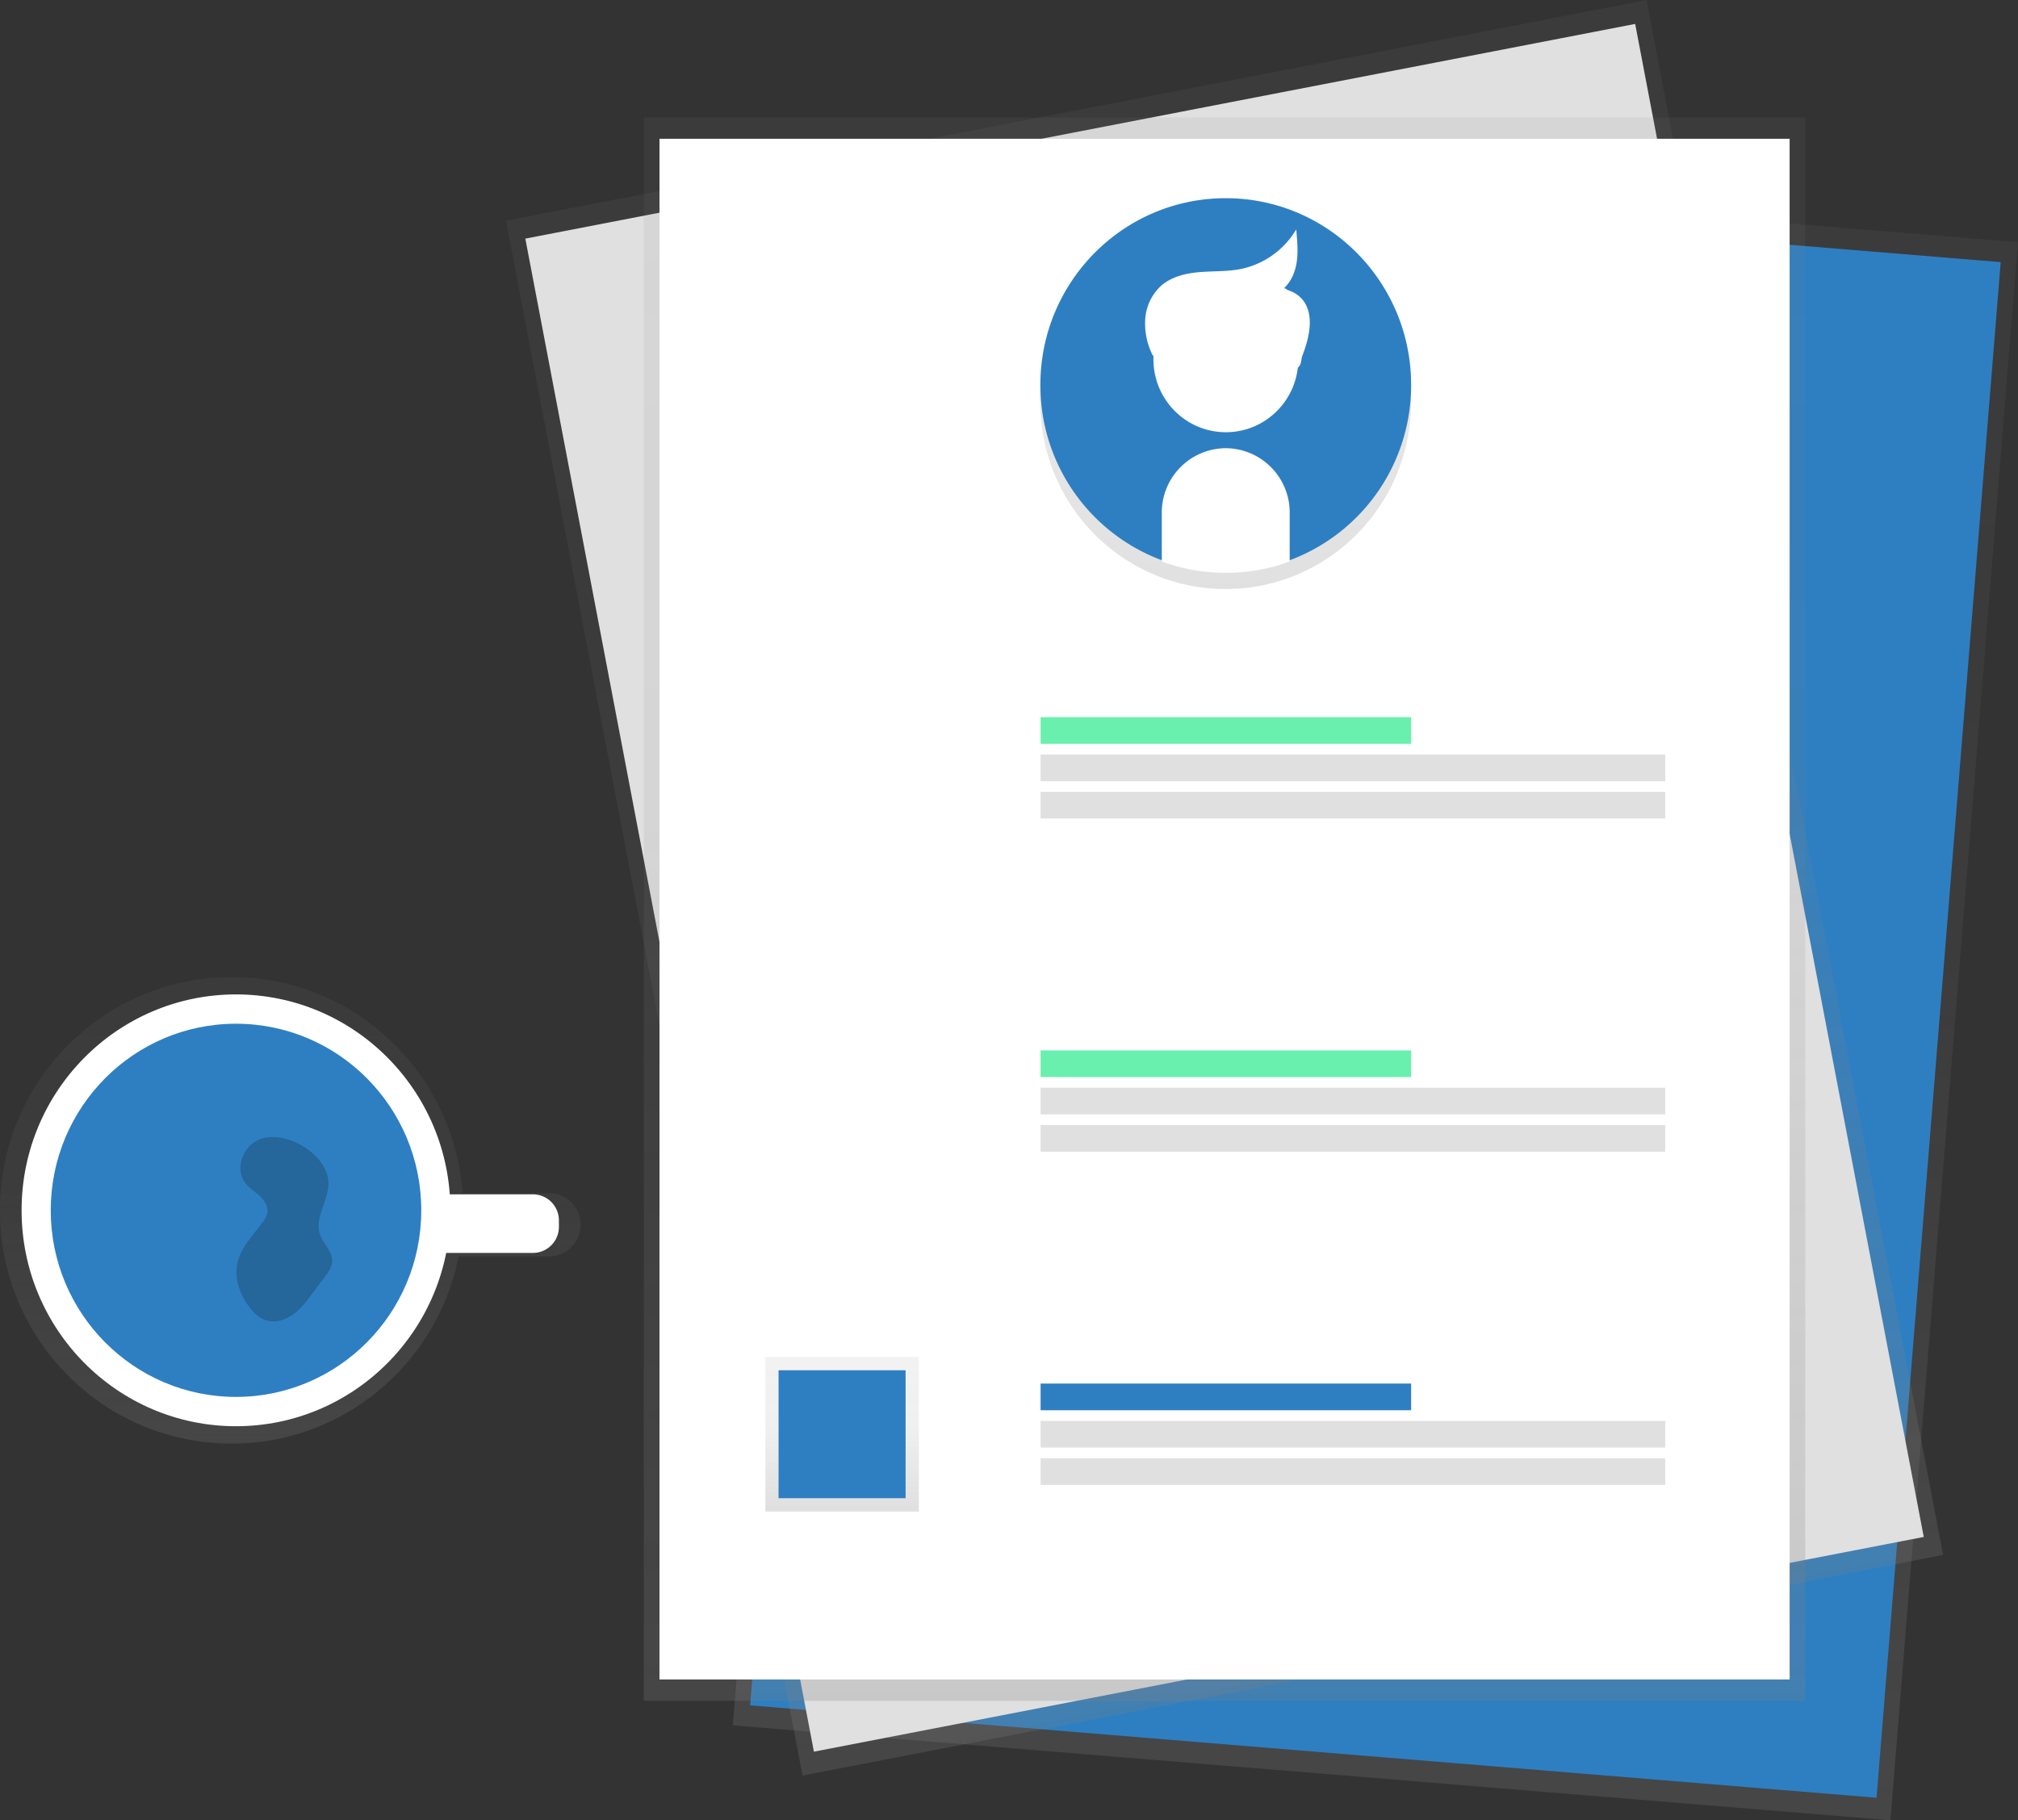
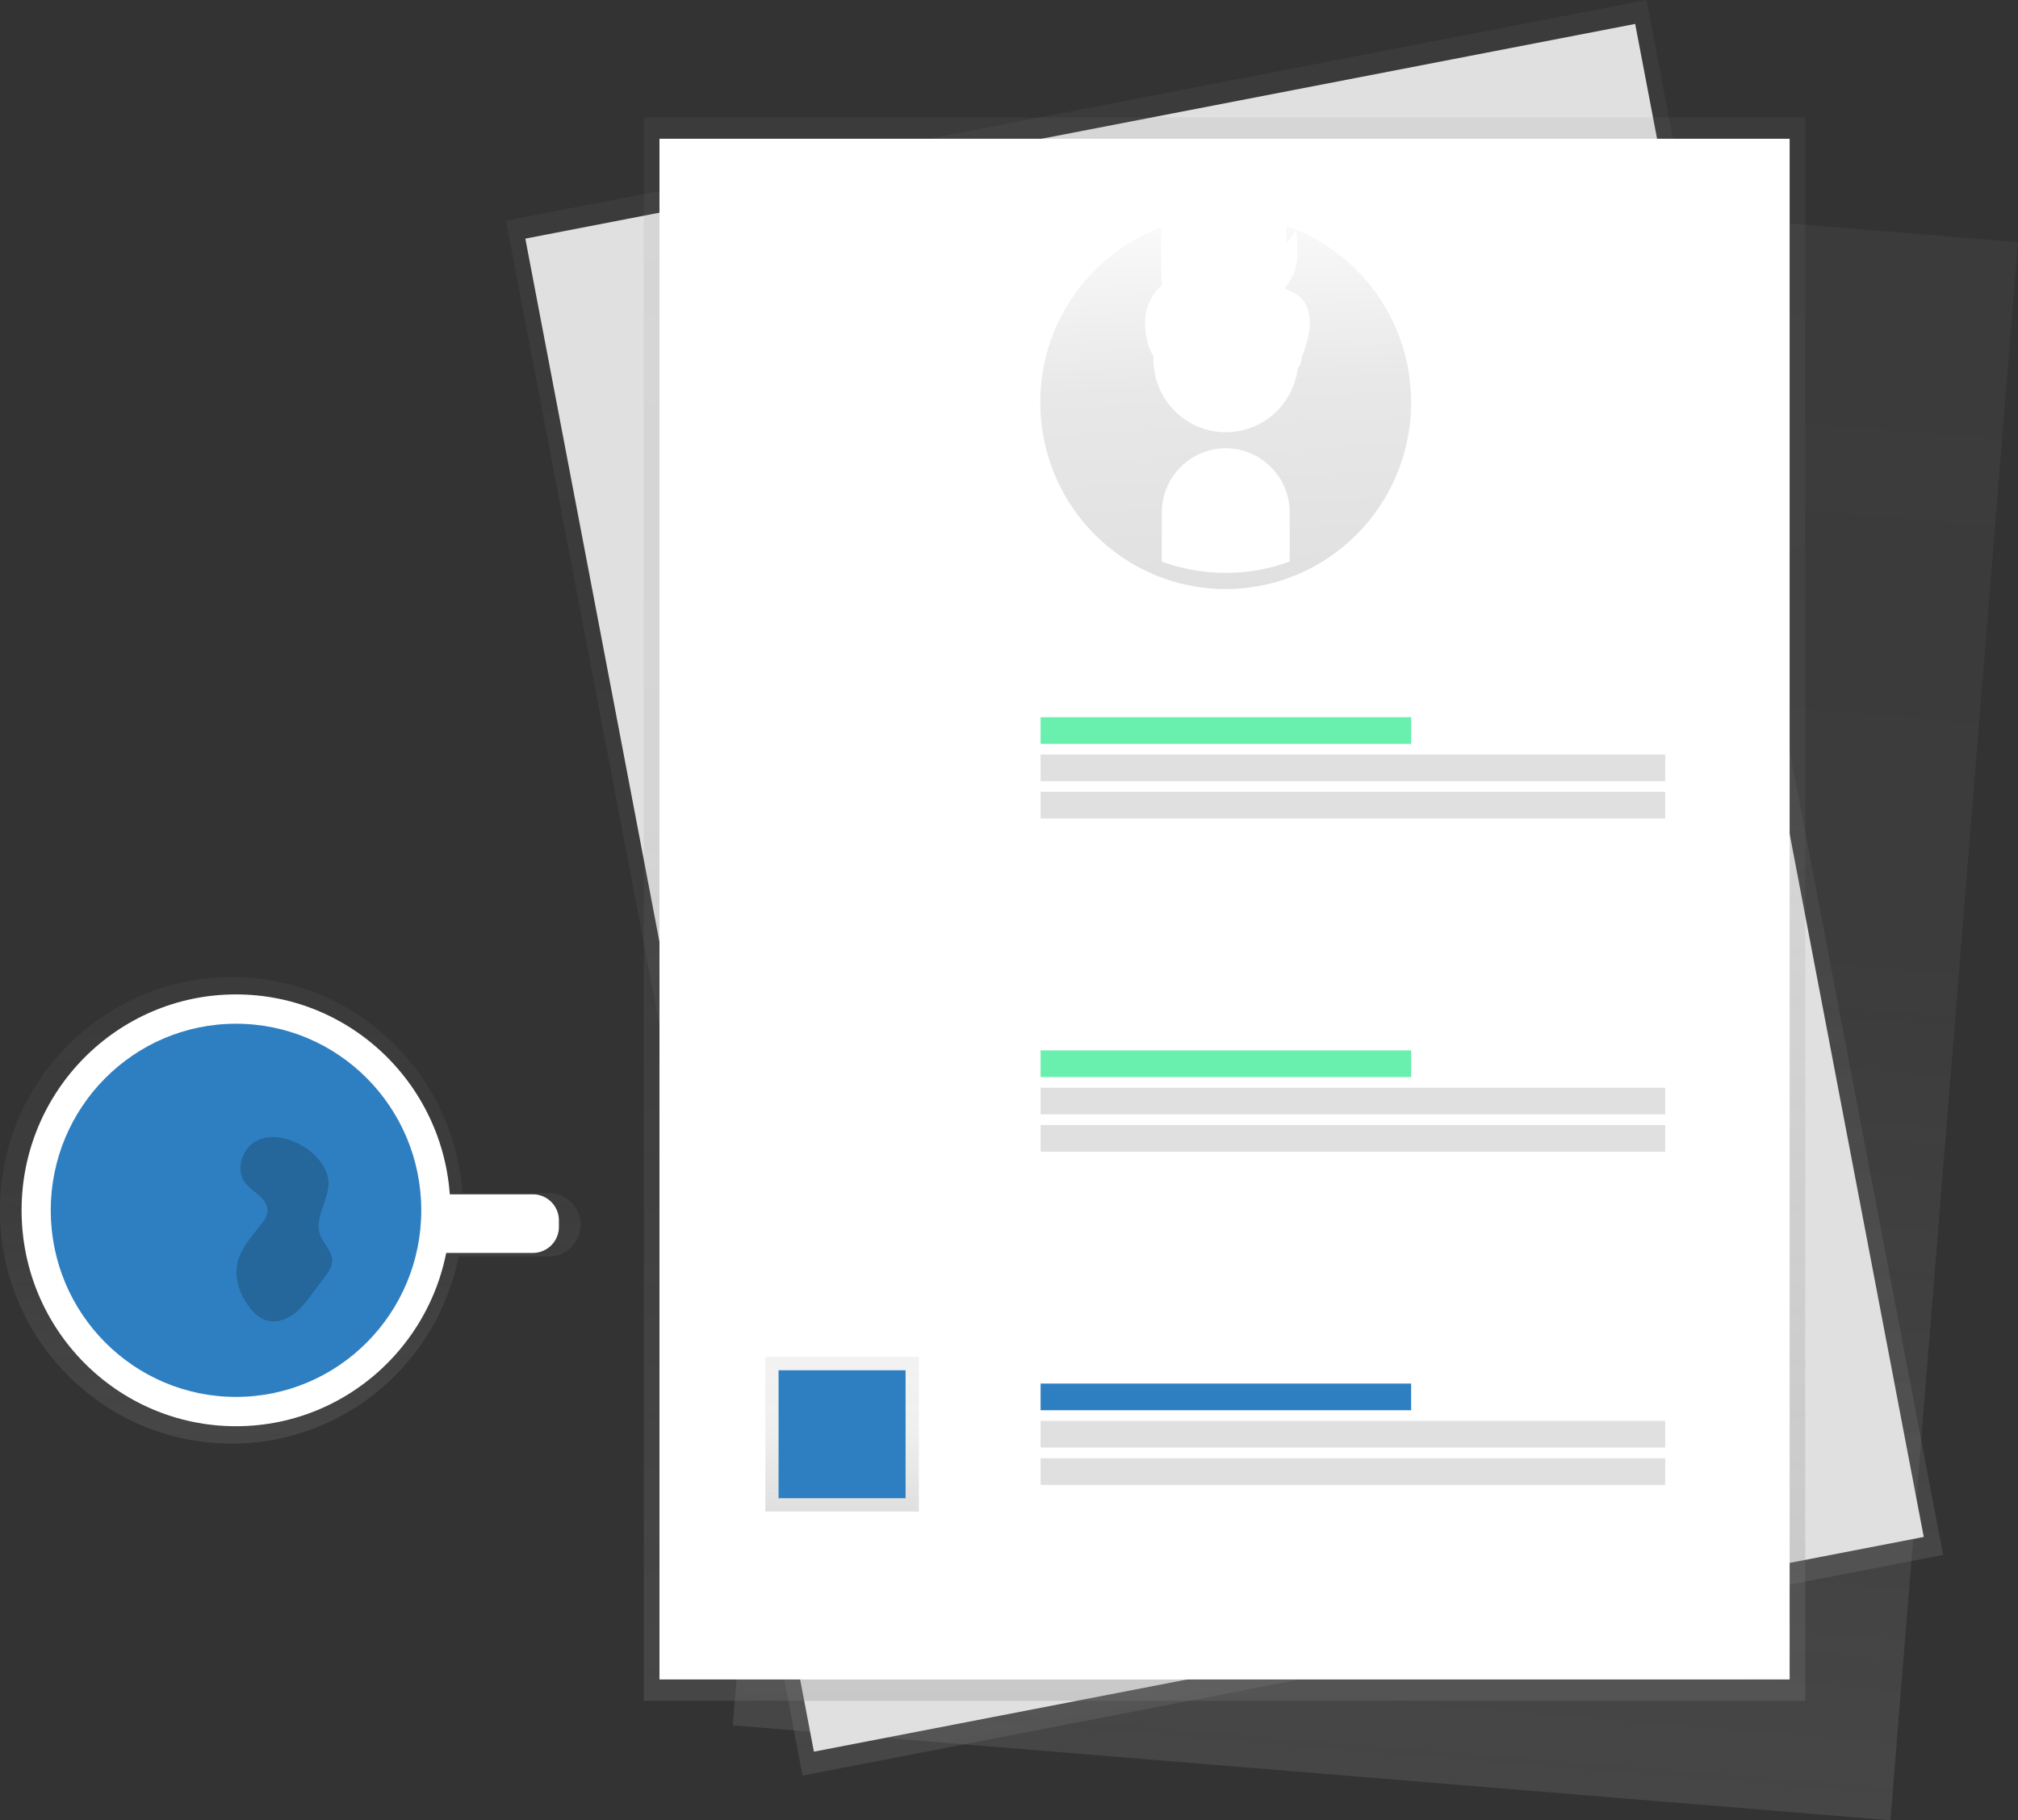
<svg xmlns="http://www.w3.org/2000/svg" xmlns:xlink="http://www.w3.org/1999/xlink" id="062a65d4-6310-416e-8fb8-777315adf84b" data-name="Layer 1" width="853.53" height="770" viewBox="0 0 853.53 770">
  <rect x="0" y="0" width="853.53" height="770" fill="#333333" stroke="none" />
  <defs>
    <linearGradient id="7db19e5e-7cc3-41df-8a16-c81cf46c1195" x1="758.38" y1="801.59" x2="758.38" y2="131.56" gradientTransform="translate(-136.27 -110.44) rotate(4.65)" gradientUnits="userSpaceOnUse">
      <stop offset="0" stop-color="gray" stop-opacity="0.25" />
      <stop offset="0.54" stop-color="gray" stop-opacity="0.12" />
      <stop offset="1" stop-color="gray" stop-opacity="0.1" />
    </linearGradient>
    <linearGradient id="87908c47-1c47-4a2f-b745-20cb7009bb75" x1="685.97" y1="797.2" x2="685.97" y2="126.94" gradientTransform="translate(-242.89 51.18) rotate(-10.87)" xlink:href="#7db19e5e-7cc3-41df-8a16-c81cf46c1195" />
    <linearGradient id="f482b758-09b8-4320-b57c-ecd1bdf3658e" x1="517.93" y1="719.46" x2="517.93" y2="49.68" gradientTransform="matrix(1, 0, 0, 1, 0, 0)" xlink:href="#7db19e5e-7cc3-41df-8a16-c81cf46c1195" />
    <linearGradient id="720977dd-28dd-4cd1-b9d4-02f8d793e7ce" x1="553.48" y1="380.79" x2="559.93" y2="535.01" gradientTransform="matrix(-1, 0.01, -0.01, -1, 1253.94, 688.13)" gradientUnits="userSpaceOnUse">
      <stop offset="0" stop-opacity="0.12" />
      <stop offset="0.55" stop-opacity="0.09" />
      <stop offset="1" stop-opacity="0.02" />
    </linearGradient>
    <linearGradient id="e8979000-d63e-4fe0-8af1-0dfdd65d3420" x1="356.17" y1="639.4" x2="356.17" y2="574" gradientTransform="matrix(1, 0, 0, 1, 0, 0)" xlink:href="#7db19e5e-7cc3-41df-8a16-c81cf46c1195" />
    <linearGradient id="3889af47-bc7c-4009-b8ee-af9d60c73d61" x1="296" y1="675.66" x2="296" y2="478.3" gradientTransform="matrix(1, 0, 0, 1, 0, 0)" xlink:href="#7db19e5e-7cc3-41df-8a16-c81cf46c1195" />
  </defs>
  <title>files</title>
  <polygon points="799.57 770 309.95 729.85 363.91 62.28 853.53 102.43 799.57 770" fill="url(#7db19e5e-7cc3-41df-8a16-c81cf46c1195)" />
-   <polygon points="793.7 760.47 317.27 721.39 369.78 71.81 846.21 110.88 793.7 760.47" fill="#2E7FC2" />
  <polygon points="821.86 657.75 339.44 751.09 214 93.34 696.42 0 821.86 657.75" fill="url(#87908c47-1c47-4a2f-b745-20cb7009bb75)" />
  <polygon points="813.67 650.15 344.25 740.98 222.19 100.94 691.61 10.12 813.67 650.15" fill="#e0e0e0" />
  <rect x="272.31" y="49.68" width="491.24" height="669.78" fill="url(#f482b758-09b8-4320-b57c-ecd1bdf3658e)" />
  <rect x="278.93" y="58.7" width="478.01" height="651.73" fill="#fff" />
  <path d="M613.25,236.15c.52,43.61,36.05,78.54,79.35,78s78-36.31,77.46-79.93a79,79,0,0,0-52.75-73.69l.24,20.34A26.73,26.73,0,0,1,691.32,208h0a26.72,26.72,0,0,1-26.87-26.42l-.24-20.34A79,79,0,0,0,613.25,236.15Z" transform="translate(-173.24 -65)" fill="url(#720977dd-28dd-4cd1-b9d4-02f8d793e7ce)" />
-   <path d="M770.09,227.84c0-43.62-35.1-79-78.41-79s-78.41,35.36-78.41,79a79,79,0,0,0,51.86,74.33V281.83a26.72,26.72,0,0,1,26.55-26.74h0a26.72,26.72,0,0,1,26.55,26.74v20.35A79,79,0,0,0,770.09,227.84Z" transform="translate(-173.24 -65)" fill="#2E7FC2" />
  <ellipse cx="518.49" cy="151.98" rx="30.14" ry="30.36" fill="#fff" stroke="#fff" stroke-miterlimit="10" />
  <path d="M691.68,255.09h0a26.72,26.72,0,0,0-26.55,26.74v20.35a78.17,78.17,0,0,0,53.1,0V281.83A26.72,26.72,0,0,0,691.68,255.09Z" transform="translate(-173.24 -65)" fill="#fff" stroke="#fff" stroke-miterlimit="10" />
  <path d="M661.33,215.3A29.63,29.63,0,0,1,658.12,200a20.48,20.48,0,0,1,6.68-13.85c4.39-3.77,10.34-5.1,16.09-5.56s11.58-.18,17.24-1.31a36,36,0,0,0,23-15.72c.36,4.45.72,9-.13,13.36s-3.09,8.7-6.87,11c4.58-2.13,4.08,2.87,3.09,5.86,2.27,2.76,7.78,3.22,8.06,6.79s.23,7.26-1.15,10.55.1,9.1-3.44,9.35" transform="translate(-173.24 -65)" fill="#fff" stroke="#fff" stroke-miterlimit="10" />
  <path d="M715.81,187.26s21,1.85,6.06,33.29" transform="translate(-173.24 -65)" fill="#fff" />
  <rect x="323.71" y="574" width="64.93" height="65.4" fill="url(#e8979000-d63e-4fe0-8af1-0dfdd65d3420)" />
  <rect x="329.3" y="579.64" width="53.73" height="54.12" fill="#2E7FC2" />
  <rect x="440.13" y="303.38" width="156.72" height="11.28" fill="#69f0ae" />
  <rect x="440.13" y="319.17" width="264.19" height="11.28" fill="#e0e0e0" />
  <rect x="440.13" y="334.95" width="264.19" height="11.28" fill="#e0e0e0" />
  <rect x="440.13" y="444.33" width="156.72" height="11.28" fill="#69f0ae" />
  <rect x="440.13" y="460.11" width="264.19" height="11.28" fill="#e0e0e0" />
  <rect x="440.13" y="475.9" width="264.19" height="11.28" fill="#e0e0e0" />
  <rect x="440.13" y="585.27" width="156.72" height="11.28" fill="#2E7FC2" />
  <rect x="440.13" y="601.06" width="264.19" height="11.28" fill="#e0e0e0" />
  <rect x="440.13" y="616.85" width="264.19" height="11.28" fill="#e0e0e0" />
  <path d="M405.46,569.67H368.88c-3.72-51.08-46-91.37-97.67-91.37-54.11,0-98,44.18-98,98.68s43.86,98.68,98,98.68c47.48,0,87.06-34,96-79.19h38.21a13.4,13.4,0,0,0,0-26.8Z" transform="translate(-173.24 -65)" fill="url(#3889af47-bc7c-4009-b8ee-af9d60c73d61)" />
  <path d="M273.05,485.65c-50.08,0-90.68,40.89-90.68,91.33s40.6,91.33,90.68,91.33,90.68-40.89,90.68-91.33S323.13,485.65,273.05,485.65Zm0,169.14c-42.66,0-77.24-34.83-77.24-77.8s34.58-77.8,77.24-77.8S350.29,534,350.29,577,315.71,654.78,273.05,654.78Z" transform="translate(-173.24 -65)" fill="#fff" />
  <path d="M182.66,505.22h42.73a11,11,0,0,1,11,11V519a11,11,0,0,1-11,11H182.66a0,0,0,0,1,0,0V505.22A0,0,0,0,1,182.66,505.22Z" fill="#fff" />
  <ellipse cx="99.82" cy="511.98" rx="78.36" ry="78.93" fill="#2E7FC2" />
  <path d="M281.81,547.55c-6.11,3.2-9.06,12-5,17.62,1.62,2.23,4,3.71,6.07,5.55s3.82,4.41,3.46,7.15a10,10,0,0,1-2.25,4.51c-4.11,5.44-9.18,10.61-10.51,17.31-1.2,6.08,1,12.44,4.58,17.49,2,2.87,4.69,5.53,8.08,6.45,3.75,1,7.81-.32,11-2.61s5.54-5.45,7.88-8.56l5.45-7.24c1.49-2,3-4.13,3.16-6.61.19-4.26-3.8-7.45-5.16-11.48-2.52-7.48,4.43-15.21,3.5-23.06C310.64,552.21,292.34,542,281.81,547.55Z" transform="translate(-173.24 -65)" opacity="0.2" />
</svg>